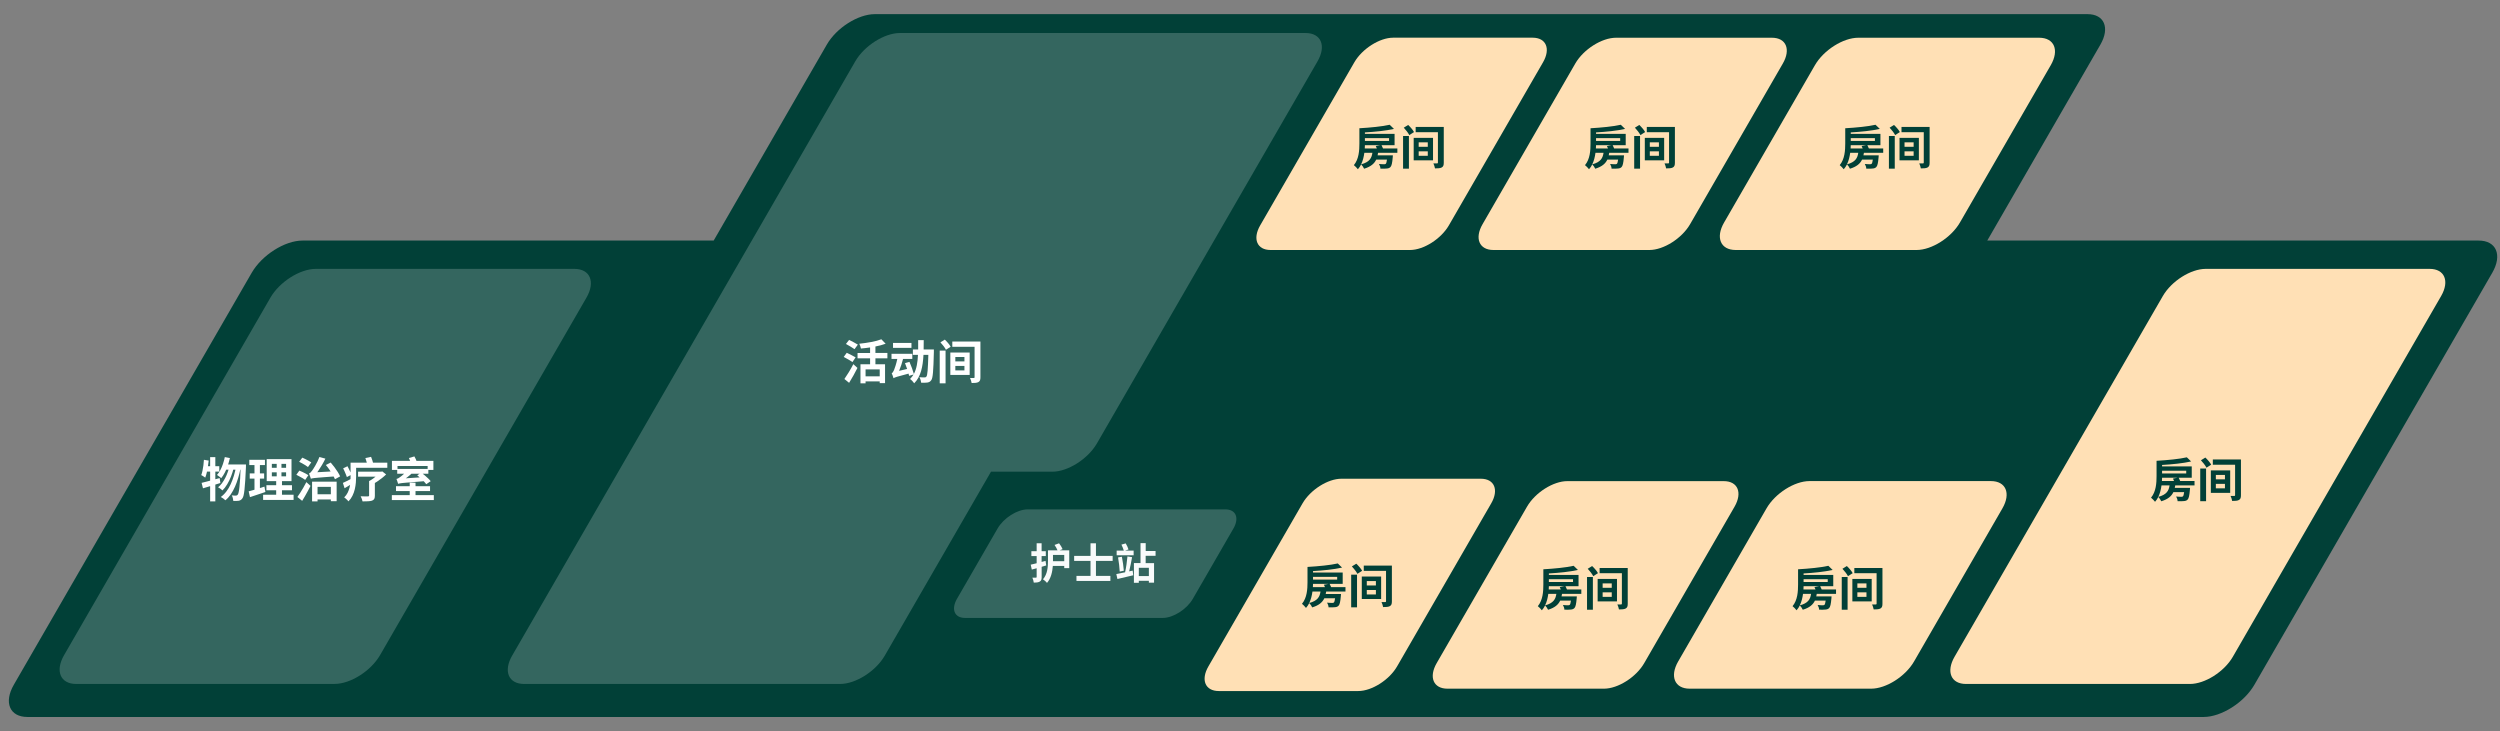
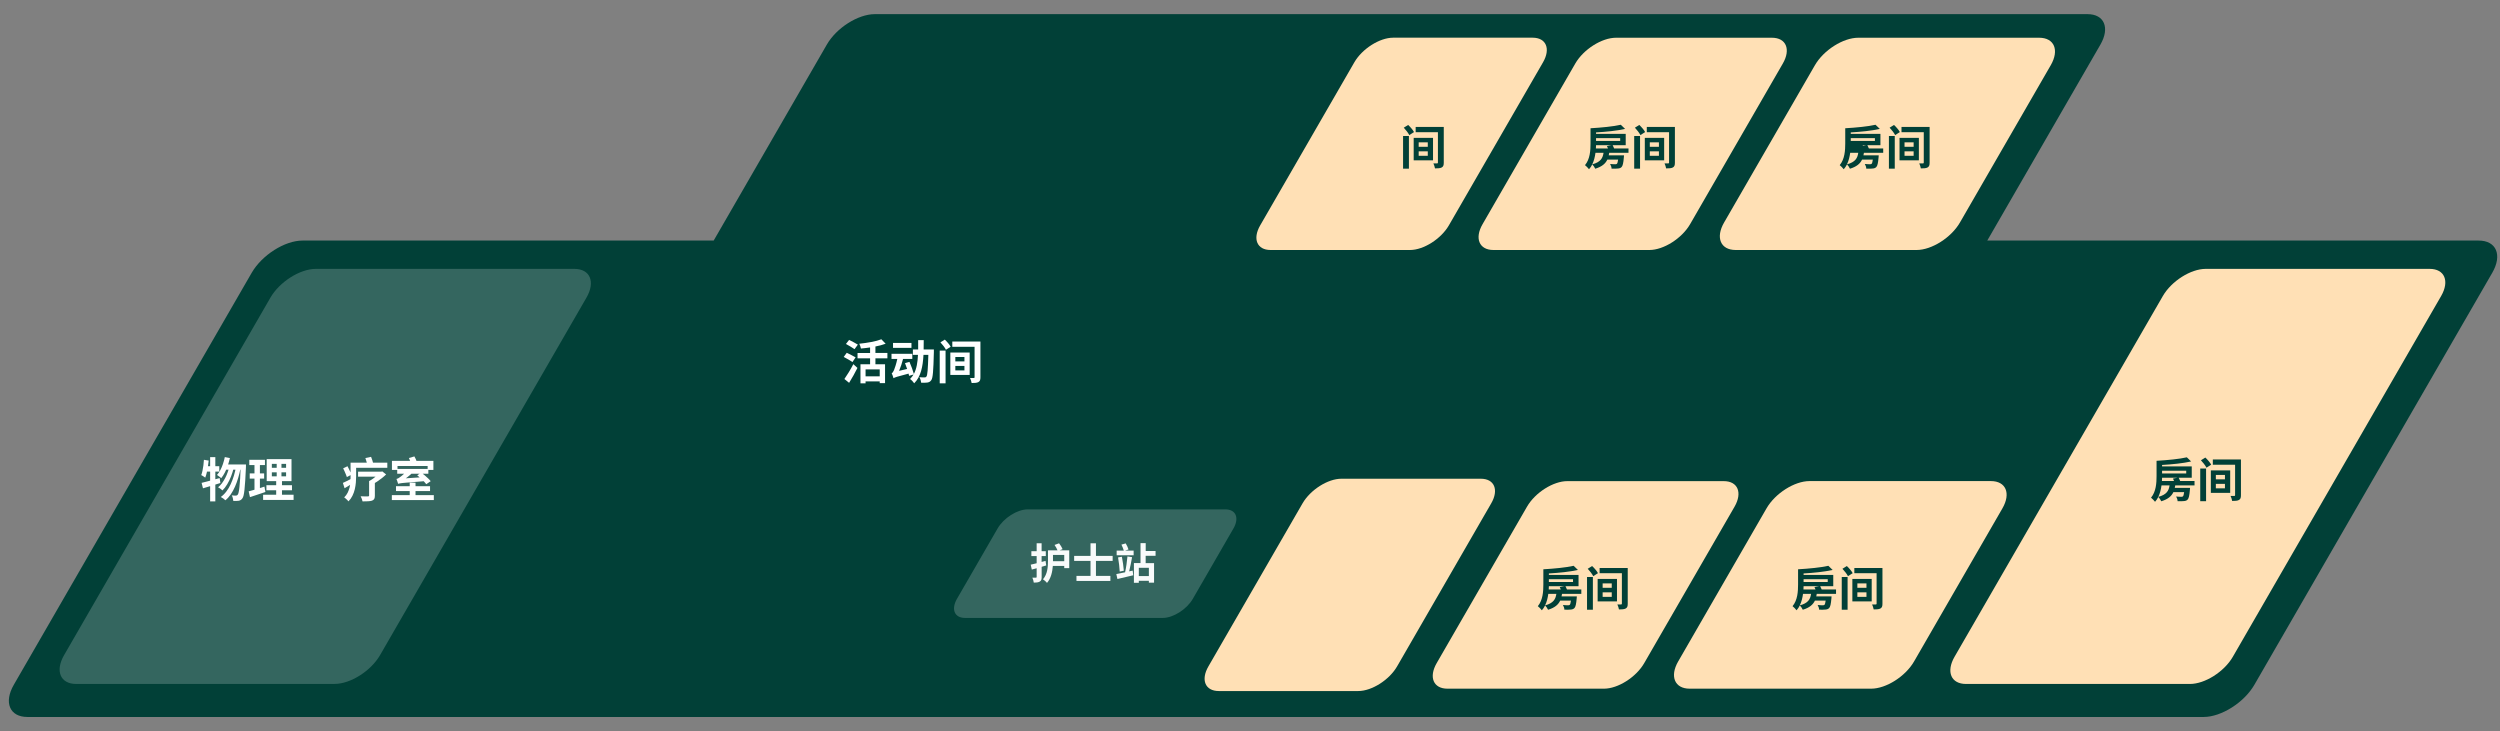
<svg xmlns="http://www.w3.org/2000/svg" id="_圖層_1" data-name="圖層 1" viewBox="0 0 530 155">
  <rect x="0" y="0" width="530" height="155" fill="#808080" stroke="none" />
  <defs>
    <style>
      .cls-1 {
        fill: #014037;
      }

      .cls-1, .cls-2, .cls-3, .cls-4 {
        stroke-width: 0px;
      }

      .cls-2 {
        fill: rgba(255, 255, 255, .2);
      }

      .cls-5 {
        opacity: .97;
      }

      .cls-3 {
        fill: #ffe0b5;
      }

      .cls-4 {
        fill: #fff;
      }
    </style>
  </defs>
  <path class="cls-1" d="M528.36,57.83l-50.43,87.34c-2.17,3.76-7.01,6.83-10.77,6.83H5.82c-3.76,0-5.06-3.07-2.89-6.83L53.36,57.83c2.17-3.76,7.01-6.83,10.77-6.83h87.17l23.99-41.55c2.05-3.55,6.62-6.45,10.17-6.45h257.1c3.55,0,4.78,2.9,2.73,6.45l-23.99,41.55h104.17c3.76,0,5.06,3.07,2.89,6.83Z" />
  <path class="cls-3" d="M396.68,146h-38.47c-3.17,0-4.27-2.6-2.44-5.77l18.74-32.47c1.83-3.17,5.92-5.77,9.1-5.77h38.47c3.17,0,4.27,2.6,2.44,5.77l-18.74,32.47c-1.83,3.17-5.92,5.77-9.1,5.77Z" />
  <path class="cls-3" d="M340.04,146h-33.18c-2.98,0-4-2.43-2.29-5.41l19.16-33.18c1.72-2.98,5.56-5.41,8.53-5.41h33.18c2.98,0,4,2.43,2.29,5.41l-19.16,33.18c-1.72,2.98-5.56,5.41-8.53,5.41Z" />
  <path class="cls-3" d="M287.95,146.5h-29.57c-2.87,0-3.86-2.35-2.2-5.22l19.96-34.57c1.66-2.87,5.36-5.22,8.23-5.22h29.57c2.87,0,3.86,2.35,2.2,5.22l-19.96,34.57c-1.66,2.87-5.36,5.22-8.23,5.22Z" />
  <path class="cls-3" d="M406.31,53h-38.34c-3.21,0-4.32-2.62-2.46-5.83l19.25-33.34c1.85-3.21,5.99-5.83,9.2-5.83h38.34c3.21,0,4.32,2.62,2.46,5.83l-19.25,33.34c-1.85,3.21-5.99,5.83-9.2,5.83Z" />
  <path class="cls-3" d="M349.67,53h-33.06c-3.01,0-4.05-2.46-2.31-5.47l19.66-34.06c1.74-3.01,5.62-5.47,8.63-5.47h33.06c3.01,0,4.05,2.46,2.31,5.47l-19.66,34.06c-1.74,3.01-5.62,5.47-8.63,5.47Z" />
  <path class="cls-3" d="M298.93,53h-29.57c-2.87,0-3.86-2.35-2.2-5.22l19.96-34.57c1.66-2.87,5.36-5.22,8.23-5.22h29.57c2.87,0,3.86,2.35,2.2,5.22l-19.96,34.57c-1.66,2.87-5.36,5.22-8.23,5.22Z" />
  <path class="cls-3" d="M464.27,145h-47.48c-3.17,0-4.26-2.59-2.43-5.76l44.16-76.48c1.83-3.17,5.92-5.76,9.09-5.76h47.48c3.17,0,4.26,2.59,2.43,5.76l-44.16,76.48c-1.83,3.17-5.92,5.76-9.09,5.76Z" />
  <path class="cls-2" d="M246.5,131h-41.91c-2.23,0-3-1.81-1.71-4.05l8.61-14.91c1.29-2.23,4.15-4.05,6.38-4.05h41.91c2.23,0,3,1.81,1.71,4.05l-8.61,14.91c-1.29,2.23-4.15,4.05-6.38,4.05Z" />
  <path class="cls-2" d="M70.95,145H16.16c-3.36,0-4.52-2.75-2.58-6.1L57.33,63.1c1.94-3.36,6.27-6.1,9.63-6.1h54.79c3.36,0,4.52,2.75,2.58,6.1l-43.76,75.79c-1.94,3.36-6.27,6.1-9.63,6.1Z" />
-   <path class="cls-2" d="M279.32,13l-46.77,81c-1.91,3.3-6.16,6-9.46,6h-13l-22.52,39c-1.91,3.3-6.16,6-9.46,6h-67c-3.3,0-4.44-2.7-2.54-6L181.32,13c1.91-3.3,6.16-6,9.46-6h86c3.3,0,4.44,2.7,2.54,6Z" />
  <g>
-     <path class="cls-1" d="M281.15,125.4c-.03.19-.06.36-.1.53h3.24s0,.27-.03.41c-.1,1.23-.24,1.83-.49,2.08-.22.22-.48.29-.81.31-.28.04-.77.04-1.31.02,0-.31-.14-.72-.31-.99.46.05.9.06,1.1.06.15,0,.25-.02.34-.09.11-.1.19-.37.26-.9h-2.28c-.4.85-1.13,1.5-2.57,1.94-.11-.28-.4-.69-.63-.92-.19.38-.41.72-.69,1.03-.17-.24-.63-.71-.85-.87,1.07-1.28,1.17-3.14,1.17-4.58v-3.24c2.29-.13,4.88-.38,6.42-.74l.91.88c-1.73.39-4.04.62-6.16.74v.31h6.29v2.4h-2.77c.11.21.23.46.32.69h3.04v.93h-4.09ZM278.24,125.4c-.11.83-.32,1.69-.68,2.44,1.78-.48,2.22-1.31,2.39-2.44h-1.71ZM280.89,124.47c-.06-.18-.14-.35-.22-.51l.97-.18h-3.28c0,.22-.02.45-.03.69h2.56ZM278.36,122.29v.59h5.12v-.59h-5.12Z" />
-     <path class="cls-1" d="M286.45,121.83h1.24v6.93h-1.24v-6.93ZM287.53,119.5c.47.44,1.01,1.06,1.24,1.51l-1,.64c-.21-.43-.72-1.1-1.17-1.57l.93-.58ZM288.7,122.23h4.1v4.76h-4.1v-4.76ZM295.08,127.48c0,.56-.1.83-.43,1.02-.33.18-.81.2-1.43.2-.05-.31-.2-.77-.34-1.06.32.02.68,0,.8,0,.13,0,.16-.05.16-.18v-6.44h-4.72v-1.11h5.96v7.56ZM289.76,124.12h1.93v-.94h-1.93v.94ZM289.76,126.03h1.93v-.95h-1.93v.95Z" />
-   </g>
+     </g>
  <g>
    <path class="cls-1" d="M331.15,125.9c-.03.19-.06.36-.1.53h3.24s0,.27-.03.41c-.1,1.23-.24,1.83-.49,2.08-.22.22-.48.29-.81.31-.28.04-.77.04-1.31.02,0-.31-.14-.72-.31-.99.46.05.9.06,1.1.06.15,0,.25-.02.34-.09.11-.1.19-.37.26-.9h-2.28c-.4.85-1.13,1.5-2.57,1.94-.11-.28-.4-.69-.63-.92-.19.38-.41.72-.69,1.03-.17-.24-.63-.71-.85-.87,1.07-1.28,1.17-3.14,1.17-4.58v-3.24c2.29-.13,4.88-.38,6.42-.74l.91.88c-1.73.39-4.04.62-6.16.74v.31h6.29v2.4h-2.77c.11.21.23.46.32.69h3.04v.93h-4.09ZM328.24,125.9c-.11.83-.32,1.69-.68,2.44,1.78-.48,2.22-1.31,2.39-2.44h-1.71ZM330.89,124.97c-.06-.18-.14-.35-.22-.51l.97-.18h-3.28c0,.22-.02.45-.03.69h2.56ZM328.36,122.79v.59h5.12v-.59h-5.12Z" />
    <path class="cls-1" d="M336.45,122.33h1.24v6.93h-1.24v-6.93ZM337.53,120c.47.44,1.01,1.06,1.24,1.51l-1,.64c-.21-.43-.72-1.1-1.17-1.57l.93-.58ZM338.7,122.73h4.1v4.76h-4.1v-4.76ZM345.08,127.98c0,.56-.1.83-.43,1.02-.33.18-.81.2-1.43.2-.05-.31-.2-.77-.34-1.06.32.02.68,0,.8,0,.13,0,.16-.05.16-.18v-6.44h-4.72v-1.11h5.96v7.56ZM339.76,124.62h1.93v-.94h-1.93v.94ZM339.76,126.53h1.93v-.95h-1.93v.95Z" />
  </g>
  <g>
    <path class="cls-1" d="M385.15,125.9c-.03.19-.06.36-.1.53h3.24s0,.27-.03.41c-.1,1.23-.24,1.83-.49,2.08-.22.22-.48.29-.81.31-.28.04-.77.04-1.31.02,0-.31-.14-.72-.31-.99.46.05.9.06,1.1.06.15,0,.25-.02.34-.09.11-.1.19-.37.26-.9h-2.28c-.4.85-1.13,1.5-2.57,1.94-.11-.28-.4-.69-.63-.92-.19.38-.41.72-.69,1.03-.17-.24-.63-.71-.85-.87,1.07-1.28,1.17-3.14,1.17-4.58v-3.24c2.29-.13,4.88-.38,6.42-.74l.91.88c-1.73.39-4.04.62-6.16.74v.31h6.29v2.4h-2.77c.11.21.23.46.32.69h3.04v.93h-4.09ZM382.24,125.9c-.11.83-.32,1.69-.68,2.44,1.78-.48,2.22-1.31,2.39-2.44h-1.71ZM384.89,124.97c-.06-.18-.14-.35-.22-.51l.97-.18h-3.28c0,.22-.02.45-.03.69h2.56ZM382.36,122.79v.59h5.12v-.59h-5.12Z" />
    <path class="cls-1" d="M390.45,122.33h1.24v6.93h-1.24v-6.93ZM391.53,120c.47.44,1.01,1.06,1.24,1.51l-1,.64c-.21-.43-.72-1.1-1.17-1.57l.93-.58ZM392.7,122.73h4.1v4.76h-4.1v-4.76ZM399.08,127.98c0,.56-.1.83-.43,1.02-.33.18-.81.2-1.43.2-.05-.31-.2-.77-.34-1.06.32.02.68,0,.8,0,.13,0,.16-.05.16-.18v-6.44h-4.72v-1.11h5.96v7.56ZM393.76,124.62h1.93v-.94h-1.93v.94ZM393.76,126.53h1.93v-.95h-1.93v.95Z" />
  </g>
  <g>
    <path class="cls-1" d="M461.15,102.9c-.03.19-.06.36-.1.53h3.24s0,.27-.03.41c-.1,1.23-.24,1.83-.49,2.08-.22.22-.48.29-.81.31-.28.04-.77.04-1.31.02,0-.31-.14-.72-.31-.99.46.05.9.06,1.1.06.15,0,.25-.02.34-.09.11-.1.19-.37.26-.9h-2.28c-.4.85-1.13,1.5-2.57,1.94-.11-.28-.4-.69-.63-.92-.19.38-.41.72-.69,1.03-.17-.24-.63-.71-.85-.87,1.07-1.28,1.17-3.14,1.17-4.58v-3.24c2.29-.13,4.88-.38,6.42-.74l.91.88c-1.73.39-4.04.62-6.16.74v.31h6.29v2.4h-2.77c.11.21.23.46.32.69h3.04v.93h-4.09ZM458.24,102.9c-.11.83-.32,1.69-.68,2.44,1.78-.48,2.22-1.31,2.39-2.44h-1.71ZM460.89,101.97c-.06-.18-.14-.35-.22-.51l.97-.18h-3.28c0,.22-.02.45-.03.69h2.56ZM458.36,99.79v.59h5.12v-.59h-5.12Z" />
    <path class="cls-1" d="M466.45,99.33h1.24v6.93h-1.24v-6.93ZM467.53,97c.47.44,1.01,1.06,1.24,1.51l-1,.64c-.21-.43-.72-1.1-1.17-1.57l.93-.58ZM468.7,99.73h4.1v4.76h-4.1v-4.76ZM475.08,104.98c0,.56-.1.83-.43,1.02-.33.18-.81.2-1.43.2-.05-.31-.2-.77-.34-1.06.32.02.68,0,.8,0,.13,0,.16-.05.16-.18v-6.44h-4.72v-1.11h5.96v7.56ZM469.76,101.62h1.93v-.94h-1.93v.94ZM469.76,103.53h1.93v-.95h-1.93v.95Z" />
  </g>
  <g>
-     <path class="cls-1" d="M395.15,32.4c-.03.19-.06.36-.1.53h3.24s0,.27-.03.41c-.1,1.23-.24,1.83-.49,2.08-.22.22-.48.29-.81.31-.28.04-.77.04-1.31.02,0-.31-.14-.72-.31-.99.46.05.9.06,1.1.06.15,0,.25-.02.34-.09.11-.1.19-.37.26-.9h-2.28c-.4.85-1.13,1.5-2.57,1.94-.11-.28-.4-.69-.63-.92-.19.38-.41.72-.69,1.03-.17-.24-.63-.71-.85-.87,1.07-1.28,1.17-3.14,1.17-4.58v-3.24c2.29-.13,4.88-.38,6.42-.74l.91.88c-1.73.39-4.04.62-6.16.74v.31h6.29v2.4h-2.77c.11.21.23.46.32.69h3.04v.93h-4.09ZM392.24,32.4c-.11.83-.32,1.69-.68,2.44,1.78-.48,2.22-1.31,2.39-2.44h-1.71ZM394.89,31.47c-.06-.18-.14-.35-.22-.51l.97-.18h-3.28c0,.22-.02.45-.03.69h2.56ZM392.36,29.29v.59h5.12v-.59h-5.12Z" />
+     <path class="cls-1" d="M395.15,32.4c-.03.19-.06.36-.1.53h3.24s0,.27-.03.41c-.1,1.23-.24,1.83-.49,2.08-.22.22-.48.29-.81.31-.28.04-.77.04-1.31.02,0-.31-.14-.72-.31-.99.46.05.9.06,1.1.06.15,0,.25-.02.34-.09.11-.1.19-.37.26-.9h-2.28c-.4.85-1.13,1.5-2.57,1.94-.11-.28-.4-.69-.63-.92-.19.38-.41.72-.69,1.03-.17-.24-.63-.71-.85-.87,1.07-1.28,1.17-3.14,1.17-4.58v-3.24c2.29-.13,4.88-.38,6.42-.74l.91.88c-1.73.39-4.04.62-6.16.74v.31h6.29v2.4h-2.77c.11.21.23.46.32.69h3.04v.93h-4.09ZM392.24,32.4c-.11.83-.32,1.69-.68,2.44,1.78-.48,2.22-1.31,2.39-2.44h-1.71ZM394.89,31.47c-.06-.18-.14-.35-.22-.51l.97-.18h-3.28h2.56ZM392.36,29.29v.59h5.12v-.59h-5.12Z" />
    <path class="cls-1" d="M400.45,28.83h1.24v6.93h-1.24v-6.93ZM401.53,26.49c.47.44,1.01,1.06,1.24,1.51l-1,.64c-.21-.43-.72-1.1-1.17-1.57l.93-.58ZM402.7,29.23h4.1v4.76h-4.1v-4.76ZM409.08,34.48c0,.56-.1.83-.43,1.02-.33.18-.81.2-1.43.2-.05-.31-.2-.77-.34-1.06.32.02.68,0,.8,0,.13,0,.16-.05.16-.18v-6.44h-4.72v-1.11h5.96v7.56ZM403.76,31.12h1.93v-.94h-1.93v.94ZM403.76,33.03h1.93v-.95h-1.93v.95Z" />
  </g>
  <g>
-     <path class="cls-1" d="M292.15,32.4c-.03.19-.06.36-.1.53h3.24s0,.27-.03.41c-.1,1.23-.24,1.83-.49,2.08-.22.22-.48.29-.81.31-.28.04-.77.04-1.31.02,0-.31-.14-.72-.31-.99.46.05.9.06,1.1.06.15,0,.25-.02.34-.09.11-.1.19-.37.26-.9h-2.28c-.4.85-1.13,1.5-2.57,1.94-.11-.28-.4-.69-.63-.92-.19.38-.41.72-.69,1.03-.17-.24-.63-.71-.85-.87,1.07-1.28,1.17-3.14,1.17-4.58v-3.24c2.29-.13,4.88-.38,6.42-.74l.91.88c-1.73.39-4.04.62-6.16.74v.31h6.29v2.4h-2.77c.11.21.23.46.32.69h3.04v.93h-4.09ZM289.24,32.4c-.11.83-.32,1.69-.68,2.44,1.78-.48,2.22-1.31,2.39-2.44h-1.71ZM291.89,31.47c-.06-.18-.14-.35-.22-.51l.97-.18h-3.28c0,.22-.02.45-.03.69h2.56ZM289.36,29.29v.59h5.12v-.59h-5.12Z" />
    <path class="cls-1" d="M297.45,28.83h1.24v6.93h-1.24v-6.93ZM298.53,26.49c.47.44,1.01,1.06,1.24,1.51l-1,.64c-.21-.43-.72-1.1-1.17-1.57l.93-.58ZM299.7,29.23h4.1v4.76h-4.1v-4.76ZM306.08,34.48c0,.56-.1.83-.43,1.02-.33.18-.81.2-1.43.2-.05-.31-.2-.77-.34-1.06.32.02.68,0,.8,0,.13,0,.16-.05.16-.18v-6.44h-4.72v-1.11h5.96v7.56ZM300.76,31.12h1.93v-.94h-1.93v.94ZM300.76,33.03h1.93v-.95h-1.93v.95Z" />
  </g>
  <g>
    <path class="cls-4" d="M180.73,76.75c-.41-.29-1.27-.76-1.86-1.08l.64-.88c.55.27,1.44.7,1.88.97l-.66.99ZM179.01,80.35c.53-.75,1.3-1.99,1.9-3.15l.87.8c-.53,1.05-1.16,2.19-1.77,3.16l-1-.81ZM181.16,74.02c-.39-.3-1.24-.77-1.82-1.1l.67-.86c.56.28,1.43.72,1.86,1l-.71.96ZM185.59,75.97v1.26h2.04v3.99h-1.13v-.36h-3v.41h-1.08v-4.04h2.04v-1.26h-2.66v-1.14h2.66v-1.17c-.65.1-1.32.17-1.94.23-.05-.29-.21-.75-.35-1.02,1.7-.17,3.58-.5,4.68-.94l.91.94c-.64.24-1.39.44-2.17.59v1.37h2.54v1.14h-2.54ZM186.5,78.31h-3v1.47h3v-1.47Z" />
    <path class="cls-4" d="M197.98,74.09s0,.39,0,.54c-.1,4.03-.21,5.49-.54,5.95-.24.35-.47.45-.83.52-.31.05-.82.05-1.34.03-.02-.34-.15-.83-.35-1.16.47.04.9.04,1.11.04.17,0,.27-.03.37-.17.22-.28.32-1.48.41-4.61h-1.03c-.14,2.51-.56,4.63-1.97,6.03-.19-.3-.59-.72-.88-.91.29-.29.54-.62.75-.96l-.95.29c-.03-.13-.07-.3-.12-.47-2.47.64-2.9.79-3.19.97-.06-.23-.24-.77-.38-1.06.19-.07.33-.3.49-.66.13-.3.48-1.31.7-2.37h-1.23v-1.08h4.41v1.08h-1.96c-.21.85-.51,1.75-.84,2.53l1.7-.4c-.15-.43-.3-.86-.45-1.24l.95-.26c.35.81.75,1.87.93,2.56.58-1.09.8-2.47.87-4.05h-1.08v-1.14h1.12c0-.63,0-1.3,0-1.98h1.18c0,.68-.01,1.34-.02,1.98h2.17ZM193.23,73.75h-3.91v-1.05h3.91v1.05Z" />
    <path class="cls-4" d="M199.22,74.33h1.24v6.93h-1.24v-6.93ZM200.3,72c.47.44,1.01,1.06,1.24,1.51l-1,.64c-.21-.43-.72-1.1-1.17-1.57l.93-.58ZM201.47,74.73h4.1v4.76h-4.1v-4.76ZM207.85,79.98c0,.56-.1.83-.43,1.02-.33.18-.81.2-1.43.2-.05-.31-.2-.77-.34-1.06.32.02.68,0,.8,0,.13,0,.16-.05.16-.18v-6.44h-4.72v-1.11h5.96v7.56ZM202.53,76.62h1.93v-.94h-1.93v.94ZM202.53,78.53h1.93v-.95h-1.93v.95Z" />
  </g>
  <g>
    <path class="cls-4" d="M43.23,97.48l1.01.16c-.05.44-.1.88-.17,1.33-.07.44-.15.86-.24,1.25s-.2.74-.32,1.04c-.06-.05-.14-.11-.25-.18-.11-.07-.21-.14-.32-.21-.11-.07-.2-.12-.28-.15.11-.27.2-.58.27-.94.08-.35.14-.72.19-1.12.05-.4.09-.79.11-1.18ZM42.76,102.36c.33-.08.7-.17,1.11-.28.42-.11.86-.22,1.32-.35s.92-.26,1.38-.38l.15,1.05c-.63.2-1.27.4-1.92.59-.65.2-1.24.37-1.77.53l-.29-1.15ZM43.51,98.84h2.98v1.14h-3.21l.23-1.14ZM44.55,96.91h1.1v9.39h-1.1v-9.39ZM47.65,96.9l1.09.21c-.13.55-.28,1.09-.46,1.62s-.39,1.01-.62,1.46-.49.84-.76,1.18c-.06-.07-.15-.14-.26-.22s-.23-.17-.34-.25c-.12-.08-.22-.15-.3-.21.27-.29.51-.64.72-1.04s.39-.83.55-1.3c.16-.47.29-.95.39-1.45ZM48.66,98.82l.87.43c-.13.57-.32,1.16-.55,1.76-.23.6-.51,1.15-.82,1.67-.31.52-.65.95-1,1.29-.11-.11-.26-.23-.43-.36-.17-.13-.34-.23-.5-.31.29-.23.57-.51.82-.85.25-.34.48-.71.69-1.11s.39-.82.54-1.25c.15-.43.28-.86.38-1.28ZM50.05,98.94l.93.43c-.13.65-.29,1.29-.48,1.94s-.42,1.27-.68,1.86c-.26.59-.56,1.14-.9,1.64-.34.5-.72.92-1.14,1.25-.11-.11-.26-.24-.44-.37-.18-.13-.36-.24-.53-.33.43-.31.83-.7,1.18-1.17.35-.46.66-.98.92-1.55s.49-1.17.68-1.8c.19-.63.34-1.27.46-1.91ZM47.95,98.46h3.57v1.11h-4.11l.54-1.11ZM51.01,98.46h1.14c0,.14-.01.25-.01.34s0,.15,0,.2c-.05,1.13-.1,2.08-.15,2.87-.05.79-.1,1.44-.16,1.95s-.12.91-.19,1.2c-.07.29-.16.5-.25.62-.12.17-.24.29-.36.36-.12.07-.26.13-.43.16-.14.03-.31.04-.51.04-.2,0-.41,0-.63-.01-.01-.17-.05-.37-.1-.59s-.13-.41-.23-.58c.19.02.36.03.52.04.16,0,.29,0,.38,0,.08,0,.15-.01.2-.04.05-.03.1-.08.17-.15.07-.08.13-.25.19-.5s.12-.62.17-1.1c.05-.48.1-1.09.15-1.83.04-.74.08-1.65.12-2.71v-.26Z" />
    <path class="cls-4" d="M52.73,104.16c.29-.08.62-.17.98-.27.36-.1.75-.22,1.15-.35s.81-.26,1.2-.38l.21,1.14c-.56.19-1.13.38-1.7.57s-1.1.37-1.58.52l-.27-1.22ZM52.85,97.48h3.32v1.11h-3.32v-1.11ZM52.94,100.36h3.06v1.1h-3.06v-1.1ZM53.95,97.92h1.15v6.14l-1.15.19v-6.33ZM55.78,104.89h6.46v1.09h-6.46v-1.09ZM56.48,102.86h5.42v1.08h-5.42v-1.08ZM56.54,97.33h5.26v4.67h-5.26v-4.67ZM57.63,98.34v.84h3.02v-.84h-3.02ZM57.63,100.13v.85h3.02v-.85h-3.02ZM58.66,97.76h1.01v3.76h.11v3.88h-1.23v-3.88h.11v-3.76Z" />
-     <path class="cls-4" d="M62.82,100.66l.64-.89c.21.08.43.18.67.29.24.12.47.24.69.35.22.12.4.23.55.33l-.67,1c-.13-.11-.31-.22-.52-.35-.22-.13-.44-.25-.69-.38s-.46-.25-.67-.36ZM63.04,105.37c.18-.25.38-.55.6-.89.22-.34.44-.71.67-1.1.23-.39.44-.78.64-1.17l.88.8c-.17.35-.36.7-.56,1.07-.2.37-.4.73-.6,1.08-.2.35-.4.69-.61,1.02l-1.01-.81ZM63.42,97.9l.67-.88c.2.09.42.19.66.31.24.12.47.24.7.37.22.12.4.24.54.33l-.7.99c-.13-.11-.31-.24-.52-.37-.22-.13-.44-.27-.68-.4-.24-.13-.46-.25-.67-.35ZM65.9,101.49c-.03-.08-.06-.19-.1-.33-.04-.14-.09-.28-.15-.42-.05-.14-.1-.27-.14-.38.11-.03.22-.09.33-.2.1-.11.22-.25.35-.42.06-.08.15-.21.27-.4.12-.19.26-.42.41-.68.15-.26.3-.54.45-.85.15-.31.28-.62.4-.93l1.26.35c-.21.45-.45.89-.71,1.33-.26.44-.52.86-.79,1.25s-.53.74-.79,1.04v.03c-.17.08-.3.15-.4.21-.1.06-.2.13-.28.2-.08.07-.12.13-.12.18ZM65.9,101.49l-.03-.94.67-.4,4.22-.23c.02.17.05.36.1.57.04.21.08.38.12.51-.82.06-1.51.11-2.07.15s-1.02.08-1.38.11c-.36.03-.64.06-.85.08-.21.02-.38.05-.49.07-.11.02-.21.05-.29.08ZM66.16,102.11h5.21v4.15h-1.23v-3.05h-2.82v3.08h-1.16v-4.18ZM66.83,104.78h3.95v1.1h-3.95v-1.1ZM69.08,98.58l1.03-.52c.27.31.53.63.79.98.26.35.49.69.71,1.03.21.34.38.65.5.92l-1.1.61c-.11-.28-.27-.6-.48-.95s-.44-.71-.69-1.08-.5-.69-.77-1Z" />
    <path class="cls-4" d="M72.7,102.37c.24-.11.52-.24.85-.4.32-.16.66-.33,1-.52l.29.96c-.29.19-.59.37-.9.56-.3.19-.6.37-.89.54l-.36-1.14ZM72.75,99.29l.92-.45c.1.19.2.39.31.61.11.22.21.43.3.63.1.2.17.38.23.54l-.97.52c-.05-.16-.12-.35-.21-.56-.09-.21-.18-.43-.28-.66-.1-.23-.2-.44-.3-.63ZM74.31,98.08h1.19v2.94c0,.4-.02.83-.06,1.3s-.12.94-.23,1.42-.28.93-.5,1.38-.5.83-.84,1.17c-.06-.09-.15-.18-.25-.29-.11-.11-.23-.22-.35-.32s-.22-.18-.3-.23c.31-.31.56-.64.74-1.01.18-.37.31-.74.41-1.13.09-.39.15-.78.17-1.17.02-.39.03-.75.03-1.09v-2.94ZM74.94,98.08h7.17v1.1h-7.17v-1.1ZM75.91,100h4.96v1.05h-4.96v-1.05ZM78.25,101.98h1.22v3.11c0,.29-.04.52-.13.68-.09.16-.25.29-.48.37-.23.07-.52.12-.85.13s-.71.03-1.15.03c-.03-.16-.08-.34-.16-.55-.08-.21-.16-.39-.24-.54.2,0,.41.01.62.02s.4,0,.57,0h.34c.09,0,.16-.01.2-.04.04-.03.06-.08.06-.15v-3.07ZM77.46,97.1l1.21-.25c.1.25.2.52.29.81.09.29.16.55.21.77l-1.26.29c-.04-.21-.1-.48-.19-.79-.09-.31-.17-.59-.26-.83ZM80.47,100h.32l.26-.06.81.64c-.26.25-.55.51-.88.77-.33.26-.67.51-1.02.74s-.71.44-1.06.61c-.07-.11-.18-.23-.31-.38s-.25-.26-.34-.34c.28-.14.56-.31.85-.52.29-.21.55-.42.8-.63.25-.22.44-.41.57-.58v-.24Z" />
    <path class="cls-4" d="M83.07,104.97h8.9v1.05h-8.9v-1.05ZM83.09,97.7h8.79v1.93h-1.22v-.84h-6.39v.84h-1.18v-1.93ZM83.95,103.08h7.22v1.03h-7.22v-1.03ZM84.4,102.57c-.02-.07-.05-.17-.09-.29s-.08-.25-.13-.39c-.05-.14-.09-.25-.13-.35.11-.02.23-.06.34-.12.11-.06.24-.14.37-.24.1-.07.25-.18.46-.35.2-.16.43-.36.67-.59.25-.23.47-.47.67-.72l.93.66c-.35.35-.74.68-1.17,1.01s-.85.62-1.27.86v.03c-.13.06-.24.12-.33.17-.09.05-.16.11-.23.17s-.09.11-.09.16ZM84.21,99.41h6.6v1.02h-6.6v-1.02ZM84.4,102.57l-.03-.76.61-.34,5.03-.33c.03.13.06.28.1.45.04.17.07.3.09.4-.97.07-1.78.14-2.43.2s-1.18.1-1.59.13-.73.06-.96.09c-.23.03-.4.05-.52.08-.12.03-.22.05-.3.08ZM86.69,97.1l1.16-.34c.11.19.22.39.31.6s.17.41.21.58l-1.24.37c-.03-.16-.08-.36-.17-.58-.09-.23-.18-.44-.27-.62ZM86.86,102.32h1.23v3.12h-1.23v-3.12ZM88.45,100.76l.88-.56c.23.17.47.36.72.58s.49.43.71.64c.23.21.41.41.55.59l-.94.64c-.13-.18-.3-.38-.51-.6-.21-.22-.44-.44-.69-.67-.25-.23-.49-.43-.72-.62Z" />
  </g>
  <g>
    <path class="cls-1" d="M341.15,32.4c-.03.19-.06.36-.1.53h3.24s0,.27-.03.41c-.1,1.23-.24,1.83-.49,2.08-.22.22-.48.29-.81.31-.28.04-.77.04-1.31.02,0-.31-.14-.72-.31-.99.46.05.9.06,1.1.06.15,0,.25-.02.34-.09.11-.1.19-.37.26-.9h-2.28c-.4.85-1.13,1.5-2.57,1.94-.11-.28-.4-.69-.63-.92-.19.38-.41.72-.69,1.03-.17-.24-.63-.71-.85-.87,1.07-1.28,1.17-3.14,1.17-4.58v-3.24c2.29-.13,4.88-.38,6.42-.74l.91.88c-1.73.39-4.04.62-6.16.74v.31h6.29v2.4h-2.77c.11.21.23.46.32.69h3.04v.93h-4.09ZM338.24,32.4c-.11.83-.32,1.69-.68,2.44,1.78-.48,2.22-1.31,2.39-2.44h-1.71ZM340.89,31.47c-.06-.18-.14-.35-.22-.51l.97-.18h-3.28c0,.22-.02.45-.03.69h2.56ZM338.36,29.29v.59h5.12v-.59h-5.12Z" />
    <path class="cls-1" d="M346.45,28.83h1.24v6.93h-1.24v-6.93ZM347.53,26.49c.47.44,1.01,1.06,1.24,1.51l-1,.64c-.21-.43-.72-1.1-1.17-1.57l.93-.58ZM348.7,29.23h4.1v4.76h-4.1v-4.76ZM355.08,34.48c0,.56-.1.83-.43,1.02-.33.18-.81.2-1.43.2-.05-.31-.2-.77-.34-1.06.32.02.68,0,.8,0,.13,0,.16-.05.16-.18v-6.44h-4.72v-1.11h5.96v7.56ZM349.76,31.12h1.93v-.94h-1.93v.94ZM349.76,33.03h1.93v-.95h-1.93v.95Z" />
  </g>
  <g class="cls-5">
    <path class="cls-4" d="M221.81,119.87c-.32.1-.65.2-.98.29v2.15c0,.51-.08.8-.38.97-.28.19-.69.23-1.29.23-.04-.29-.16-.76-.3-1.05.32,0,.65,0,.77,0,.11,0,.14-.04.14-.15v-1.84c-.37.1-.7.19-1.03.28l-.23-1.04c.36-.08.79-.18,1.26-.3v-1.53h-1.12v-1.02h1.12v-1.69h1.05v1.69h.89v1.02h-.89v1.25c.28-.07.57-.14.84-.22l.14.97ZM226.68,116.68v3.77h-1.06v-.47h-2.42c-.09,1.24-.4,2.66-1.24,3.6-.16-.23-.61-.62-.85-.77.96-1.09,1.06-2.66,1.06-3.85v-2.29h2.02c-.13-.35-.39-.79-.63-1.14l.96-.35c.31.38.61.89.75,1.24l-.62.25h2.04ZM225.62,118.97v-1.33h-2.39v1.33h2.39Z" />
    <path class="cls-4" d="M232.34,118.91v3.18h3.06v1.07h-7.19v-1.07h2.98v-3.18h-3.47v-1.06h3.47v-2.67h1.15v2.67h3.54v1.06h-3.54Z" />
    <path class="cls-4" d="M240.13,120.97l.11.99c-1.16.29-2.4.58-3.35.79l-.23-1.06c.5-.08,1.15-.22,1.86-.36.21-.92.41-2.34.5-3.37l.98.16c-.17.98-.4,2.15-.62,3.01l.75-.16ZM238.51,116.73h1.82v.98h-3.6v-.98h1.52c-.1-.37-.32-.88-.51-1.27l.91-.26c.25.4.49.94.59,1.29l-.73.24ZM237.84,118.03c.19.95.35,2.14.41,2.96l-.87.18c-.03-.81-.19-2.05-.35-3l.82-.14ZM242.88,117.83v1.55h1.78v4.15h-1.1v-.4h-2.13v.43h-1.04v-4.19h1.4v-4.22h1.1v1.66h2.09v1.02h-2.09ZM243.56,120.37h-2.13v1.75h2.13v-1.75Z" />
  </g>
</svg>